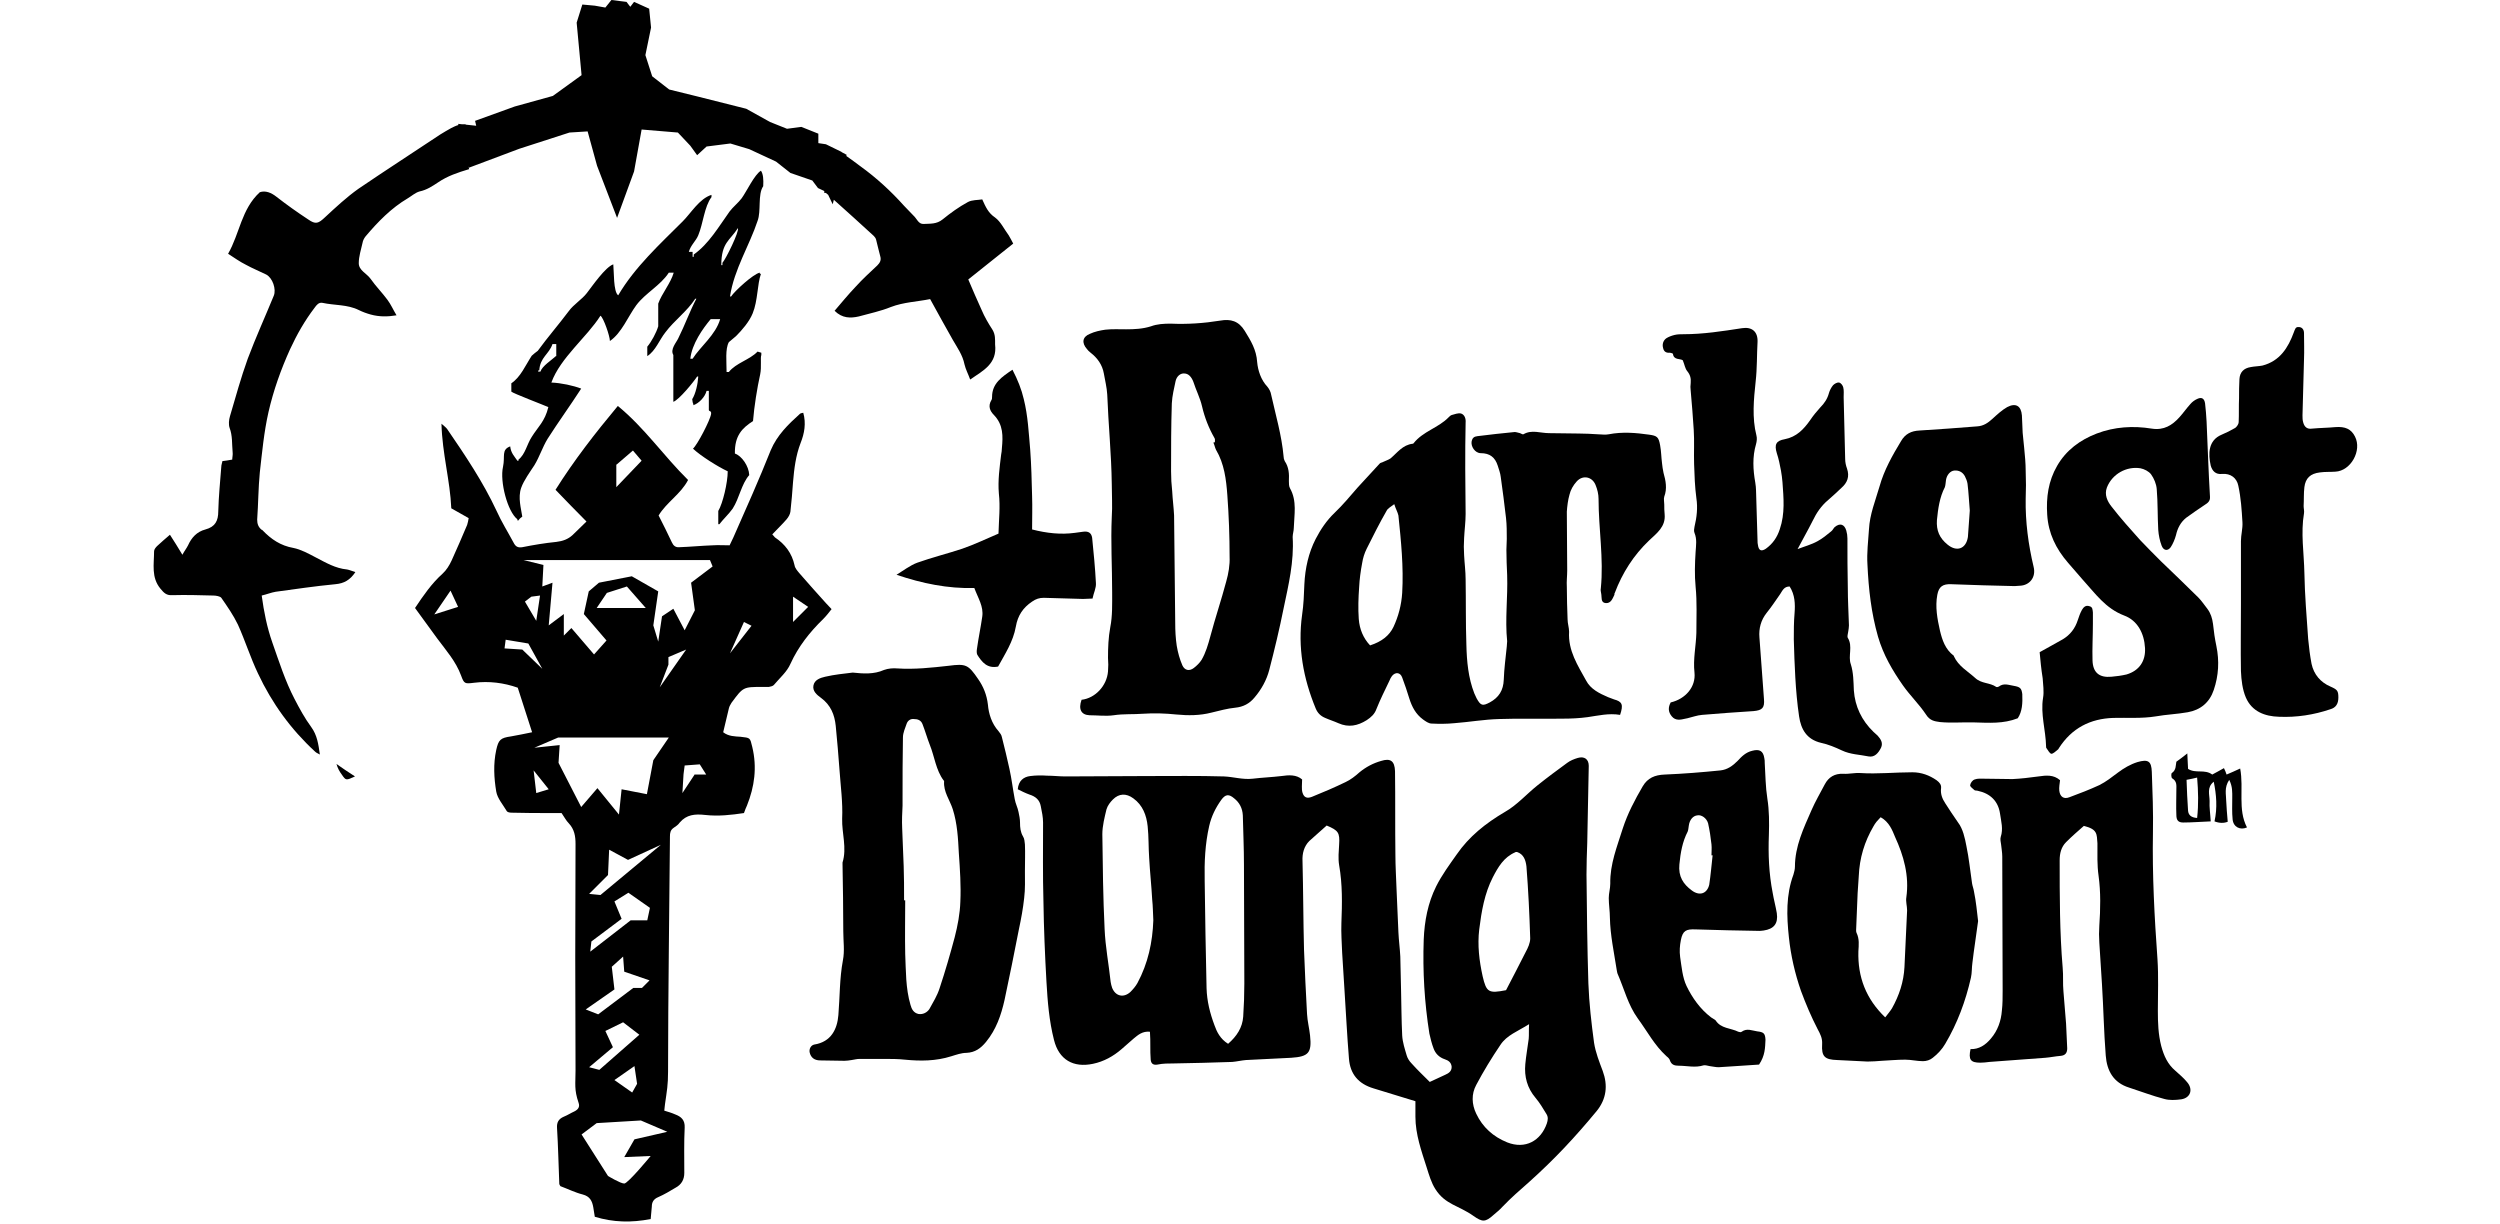
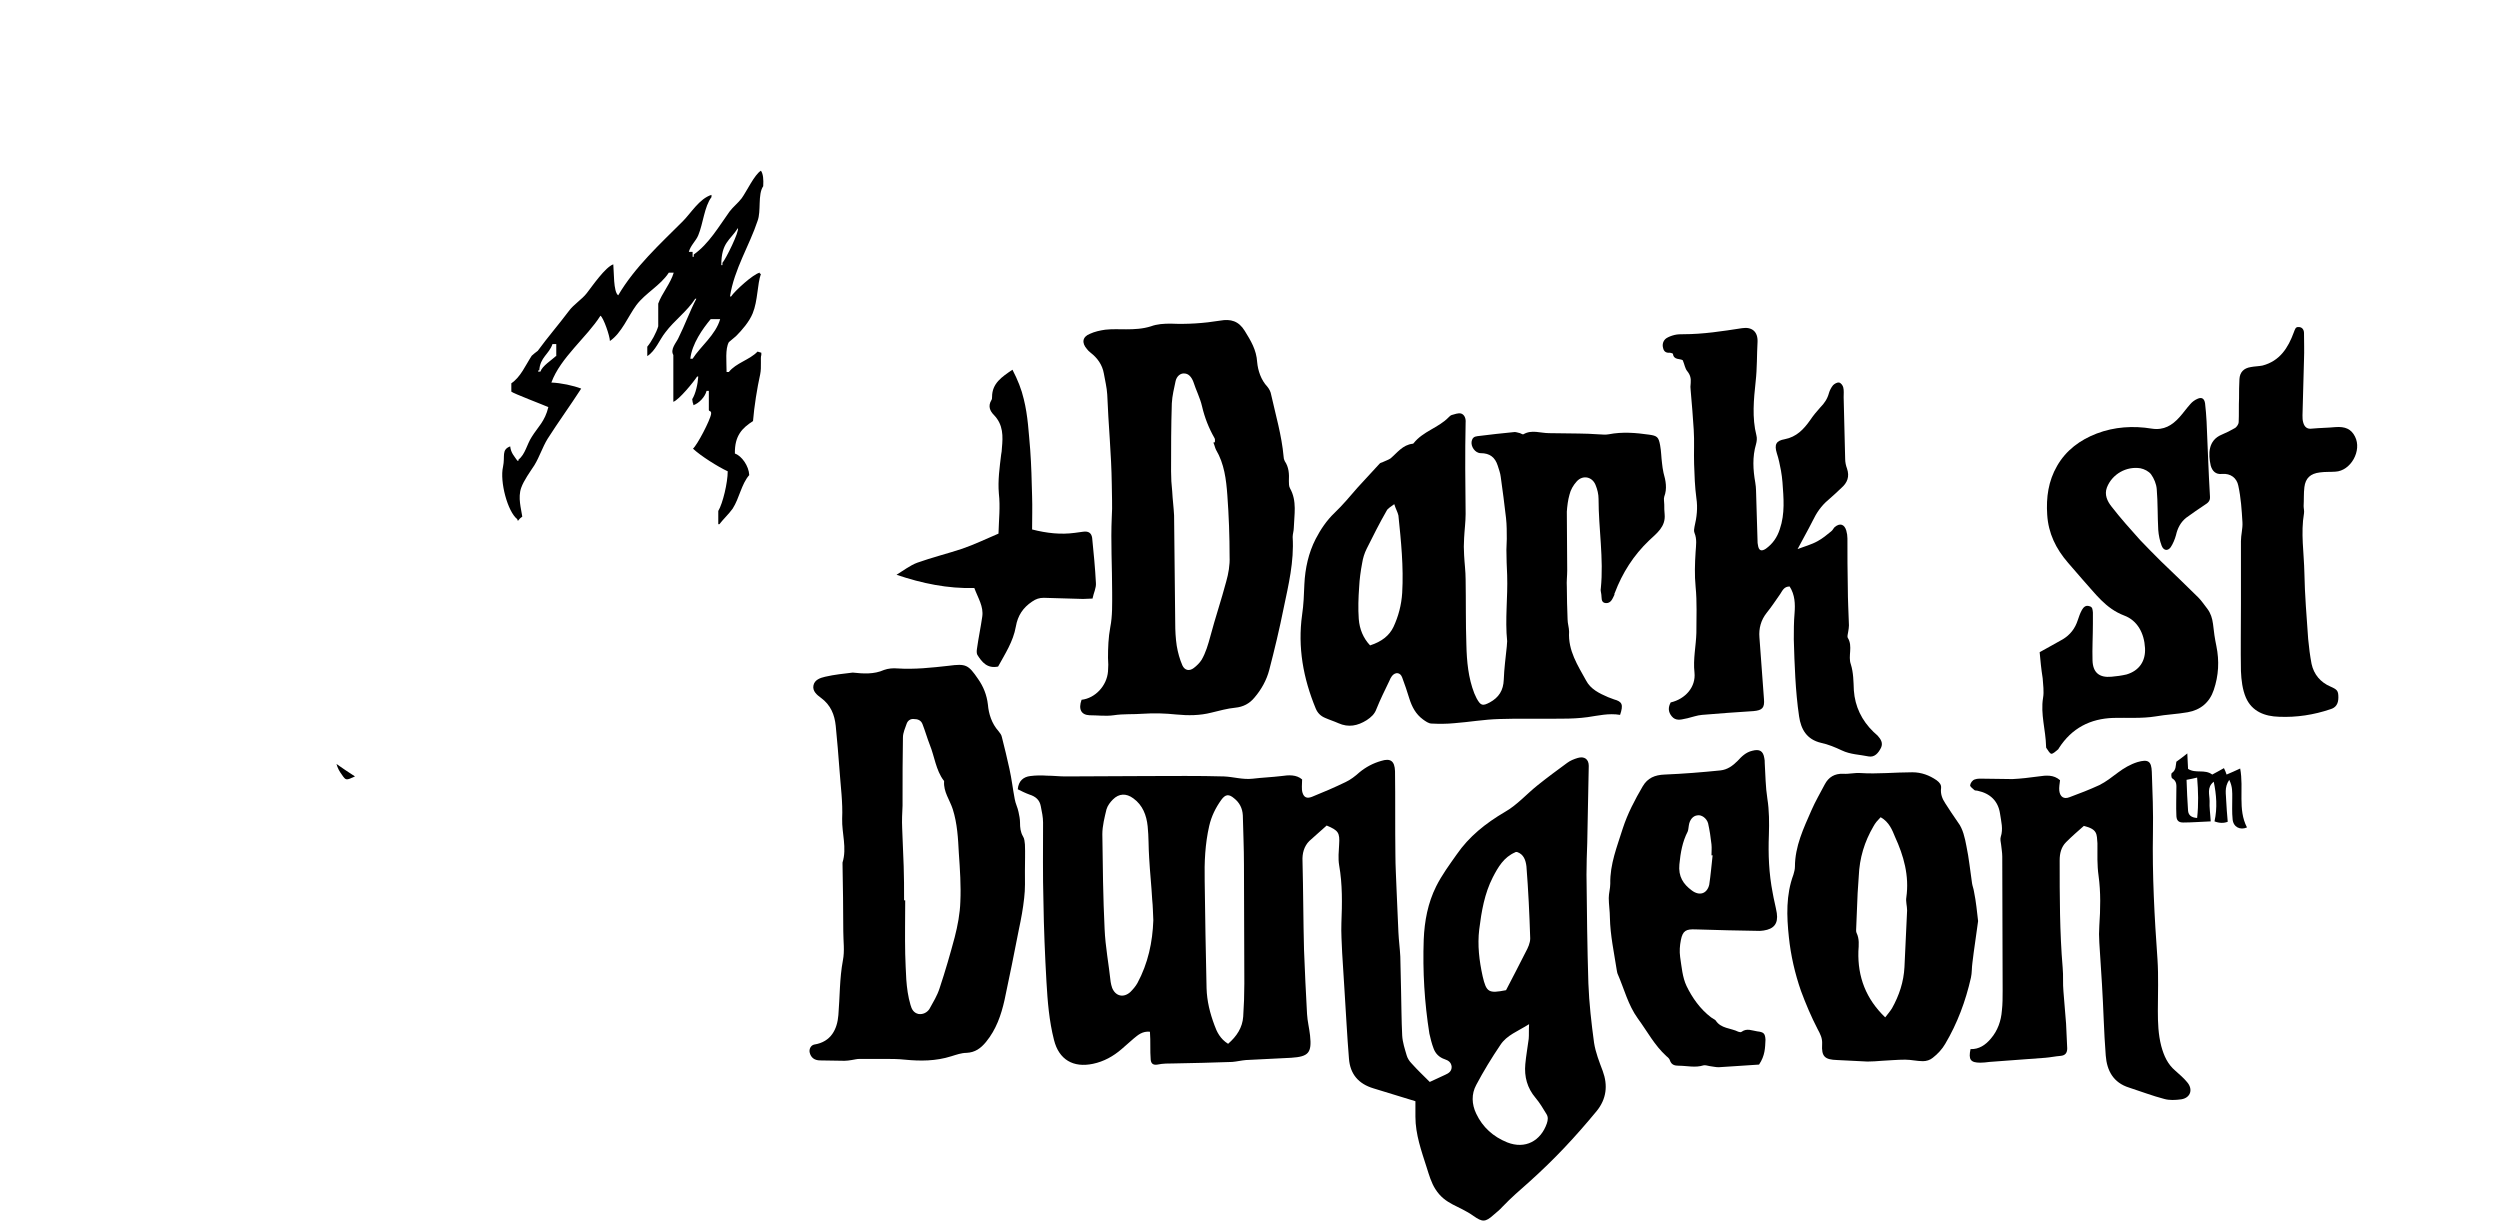
<svg xmlns="http://www.w3.org/2000/svg" version="1.1" id="Layer_1" x="0px" y="0px" viewBox="0 0 662 324" style="enable-background:new 0 0 662 324;" xml:space="preserve">
  <g>
    <path d="M378.6,286.5c1.5-0.7,2.8-1.3,4.1-1.9c0.9-0.4,1.7-0.9,1.7-2.1c-0.1-1.2-0.9-1.7-1.8-2c-1.5-0.5-2.5-1.5-3-2.9   c-0.5-1.3-0.8-2.6-1.1-3.9c-1.3-8.2-1.8-16.5-1.5-24.9c0.2-4.9,1.1-9.7,3.3-14.1c1.5-3,3.5-5.7,5.4-8.4c3.3-4.8,7.7-8.3,12.8-11.3   c3.2-1.8,5.8-4.8,8.7-7.1c2.5-2,5.2-4,7.8-5.9c0.8-0.6,1.8-1,2.8-1.3c1.7-0.5,2.9,0.3,2.9,2.1c-0.1,6.8-0.3,13.6-0.4,20.4   c-0.1,2.8-0.2,5.6-0.2,8.4c0.1,9.6,0.2,19.2,0.5,28.8c0.2,5.3,0.8,10.5,1.5,15.7c0.4,2.6,1.4,5.1,2.3,7.5c1.4,3.8,1,7.4-1.6,10.6   c-5.7,6.9-11.1,12.7-17.9,18.8c-2.7,2.4-4.6,4-7.1,6.6c-0.7,0.8-1.5,1.4-2.3,2.1c-2.2,2-3,1.9-5.3,0.3c-3.9-2.8-7.5-3-10.1-7.1   c-1.1-1.7-1.7-3.8-2.3-5.7c-1.4-4.4-3-8.8-3-13.5c0-1.3,0-2.7,0-4.1c-3.7-1.1-7.4-2.3-11.1-3.4c-4-1.2-6.2-3.8-6.5-7.9   c-0.5-6.1-0.8-12.3-1.2-18.4c-0.2-3.2-0.4-6.4-0.6-9.6c-0.1-2.6-0.3-5.3-0.2-7.9c0.2-5.1,0.3-10.2-0.6-15.3c-0.3-1.8-0.1-3.7,0-5.5   c0.2-3.1-0.2-3.7-3.3-5c-1.4,1.3-3.1,2.7-4.6,4.1c-1.4,1.4-1.9,3.3-1.8,5.3c0.2,7.8,0.2,15.7,0.4,23.5c0.2,5.7,0.5,11.3,0.8,17   c0.1,1.9,0.6,3.8,0.8,5.7c0.5,4.6-0.4,5.6-5,5.9c-4,0.2-8,0.4-12,0.6c-1.2,0.1-2.4,0.4-3.6,0.5c-5.2,0.2-10.4,0.3-15.5,0.4   c-1.4,0-2.9,0-4.3,0.3c-1.2,0.2-1.7-0.3-1.8-1.3c-0.1-1.2-0.1-2.4-0.1-3.6c0-1.2,0-2.5-0.1-3.8c-2-0.2-3.2,0.9-4.3,1.8   c-1.1,0.9-2.1,1.9-3.2,2.8c-2.2,1.9-4.7,3.3-7.6,3.9c-5.2,1.1-9-1.1-10.3-6.3c-1.3-5.1-1.7-10.2-2-15.4c-0.4-7.1-0.7-14.2-0.8-21.3   c-0.2-6.9-0.1-13.9-0.1-20.9c0-1.4-0.3-2.8-0.6-4.3c-0.3-1.7-1.4-2.6-3-3.1c-1.1-0.4-2.1-0.9-3.1-1.4c0.2-2.3,1.6-3.3,3.3-3.5   c1.5-0.2,3-0.2,4.5-0.1c1.6,0,3.2,0.2,4.8,0.2c7.2,0,14.4-0.1,21.6-0.1c6.8,0,13.6-0.1,20.4,0.1c2.5,0.1,5,0.9,7.6,0.6   c2.5-0.3,5.1-0.4,7.6-0.7c2-0.3,4-0.4,5.5,0.9c0,1.3-0.2,2.5,0.1,3.5c0.4,1.3,1.2,1.6,2.5,1.1c3-1.2,6-2.5,8.9-3.9   c1.3-0.6,2.6-1.6,3.7-2.6c1.7-1.4,3.6-2.4,5.7-3c2.5-0.8,3.6,0,3.7,2.7c0.1,7.4,0,14.7,0.1,22.1c0,3,0.2,6.1,0.3,9.1   c0.2,3.8,0.3,7.7,0.5,11.5c0.1,2.2,0.4,4.3,0.5,6.4c0.1,3,0.1,5.9,0.2,8.9c0.1,4,0.1,8,0.3,12c0.1,1.8,0.7,3.6,1.2,5.3   c0.2,0.7,0.7,1.5,1.2,2C375.3,283.3,377,284.9,378.6,286.5z M325.2,276.4c2.3-2,3.8-4.3,4-7.2c0.2-2.9,0.3-5.9,0.3-8.8   c0-10.5-0.1-20.9-0.1-31.4c0-4.4-0.2-8.7-0.3-13.1c-0.1-1.9-0.9-3.4-2.3-4.5c-1.4-1.2-2.3-1.1-3.4,0.4c-1.5,2.1-2.6,4.3-3.2,6.9   c-1.1,4.8-1.3,9.6-1.2,14.5c0.1,9.5,0.3,19,0.5,28.5c0.1,3.4,0.9,6.6,2.1,9.8C322.2,273.2,323.1,275.1,325.2,276.4z M305.4,243.7   c-0.1-1.8-0.1-3.7-0.3-5.5c-0.2-3.7-0.6-7.3-0.8-11c-0.2-2.8-0.1-5.6-0.4-8.4c-0.3-2.9-1.3-5.6-3.8-7.4c-1.9-1.4-3.8-1.3-5.4,0.3   c-0.7,0.7-1.4,1.6-1.7,2.6c-0.5,2.1-1.1,4.4-1.1,6.6c0.1,8.4,0.2,16.8,0.6,25.1c0.2,4.7,1.1,9.3,1.6,14c0.1,0.5,0.2,1.1,0.4,1.6   c0.9,2.2,3,2.7,4.8,1.1c0.7-0.7,1.4-1.5,1.9-2.4C304,255.1,305.2,249.5,305.4,243.7z M401.7,225.6c-0.2,0-0.4,0-0.5,0.1   c-3,1.3-4.5,3.9-5.9,6.6c-2.2,4.3-3,9-3.6,13.8c-0.5,4.2,0,8.3,0.9,12.4c1,4.3,1.6,4.6,6.2,3.7c1.7-3.3,3.5-6.7,5.2-10.1   c0.6-1.1,1.2-2.4,1.2-3.6c-0.2-6.4-0.5-12.8-1-19.1C404,227.8,403.5,226.2,401.7,225.6z M404.9,271.2c-3,1.9-5.9,2.9-7.6,5.5   c-2.3,3.4-4.5,7-6.4,10.6c-1.3,2.4-1.2,5.1,0,7.6c1.7,3.6,4.5,6.1,8.2,7.6c4.8,1.9,8.9-0.4,10.5-5c0.3-0.9,0.4-1.7-0.1-2.5   c-0.9-1.5-1.8-3-2.9-4.3c-2.2-2.6-3-5.6-2.7-8.9c0.2-2.2,0.6-4.4,0.9-6.7C404.9,274.1,404.8,272.9,404.9,271.2z" />
    <path d="M429,189.3c-3-0.5-5.8,0.2-8.6,0.6c-2.2,0.3-4.4,0.4-6.6,0.4c-5.6,0.1-11.2-0.1-16.8,0.1c-4,0.1-7.9,0.8-11.9,1.1   c-2,0.2-4,0.2-6,0.1c-0.8,0-1.6-0.6-2.3-1.1c-1.9-1.4-2.9-3.3-3.6-5.5c-0.6-1.9-1.2-3.8-1.9-5.6c-0.5-1.4-1.8-1.5-2.7-0.4   c-0.3,0.4-0.5,0.8-0.7,1.3c-1.2,2.5-2.4,4.9-3.4,7.4c-0.5,1.4-1.4,2.2-2.6,3c-2.4,1.5-4.8,2-7.5,0.8c-1.1-0.5-2.4-0.9-3.5-1.4   c-1.2-0.5-2-1.3-2.5-2.5c-3.3-8-4.8-16.2-3.6-24.8c0.4-2.7,0.5-5.4,0.6-8.1c0.2-4.2,1.1-8.3,3-12c1.3-2.5,2.9-4.9,5-6.9   c2.2-2.1,4.1-4.4,6.1-6.7c1.9-2.1,3.9-4.2,5.8-6.3c0.2-0.3,0.7-0.3,1-0.5c0.6-0.3,1.3-0.5,1.9-0.9c1.8-1.5,3.2-3.6,5.9-3.9   c0.1,0,0.2-0.1,0.2-0.1c2.5-3.2,6.6-4.1,9.3-6.9c0.2-0.2,0.5-0.5,0.8-0.6c0.8-0.2,1.7-0.6,2.5-0.4c0.9,0.3,1.3,1.3,1.2,2.4   c-0.1,4.1-0.1,8.2-0.1,12.2c0,4,0.1,8,0.1,12c0,2.1-0.3,4.3-0.4,6.4c-0.1,1.5-0.1,3,0,4.5c0.1,2.1,0.4,4.3,0.4,6.4   c0.1,5.8,0,11.5,0.2,17.3c0.1,4.4,0.5,8.8,2.1,12.9c0.2,0.4,0.4,0.9,0.6,1.3c1.1,2,1.6,2.1,3.5,1.1c2.4-1.3,3.6-3.2,3.7-6   c0.1-2.9,0.5-5.9,0.8-8.8c0-0.5,0.1-1,0.1-1.4c-0.6-5.8,0.2-11.6,0-17.5c-0.1-2.2-0.2-4.5-0.2-6.7c0-1,0.1-1.9,0.1-2.9   c0-1.8,0-3.7-0.2-5.5c-0.4-3.6-0.9-7.3-1.4-10.9c-0.1-1-0.5-2-0.8-3c-0.7-2.2-2.1-3.3-4.5-3.3c-1.5,0-2.7-1.8-2.4-3.2   c0.2-0.8,0.6-1.2,1.5-1.3c3.3-0.4,6.6-0.8,9.9-1.1c0.4,0,0.9,0.2,1.4,0.3c0.3,0.1,0.7,0.4,0.9,0.3c2.2-1.3,4.5-0.3,6.8-0.3   c2.6,0,5.3,0.1,7.9,0.1c1.7,0,3.3,0.1,5,0.2c1,0,1.9,0.2,2.9,0c3.6-0.7,7.2-0.4,10.7,0.1c2.1,0.3,2.5,0.6,2.9,2.8   c0.3,1.6,0.3,3.2,0.5,4.7c0.1,0.9,0.2,1.7,0.4,2.6c0.6,2.1,1,4.2,0.2,6.3c-0.2,0.6,0,1.4,0,2.1c0,0.9,0,1.7,0.1,2.6   c0.3,3.3-2.1,5-4.1,6.9c-4.1,3.9-7.1,8.6-9.1,13.9c-0.1,0.1-0.1,0.3-0.1,0.5c-0.5,1-0.9,2.3-2.3,2.2c-1.4-0.1-1-1.6-1.2-2.5   c-0.1-0.5-0.2-1-0.1-1.4c0.8-7.9-0.6-15.8-0.6-23.7c0-1.2-0.3-2.5-0.8-3.7c-0.9-2.2-3.4-2.7-5-0.9c-0.9,1-1.6,2.2-1.9,3.5   c-0.4,1.4-0.6,3-0.7,4.5c0,5.2,0.1,10.4,0.1,15.6c0,1.4-0.2,2.9-0.1,4.3c0,2.9,0.1,5.7,0.2,8.6c0,1.1,0.4,2.2,0.4,3.3   c-0.3,5,2.3,8.9,4.5,12.9c1.2,2.3,3.5,3.4,5.8,4.4c0.5,0.2,1.1,0.4,1.6,0.6C429.6,185.8,429.9,186.6,429,189.3z M369.2,133.5   c-0.9,0.7-1.7,1.1-2,1.7c-1.9,3.3-3.6,6.7-5.3,10.1c-0.6,1.2-1,2.5-1.2,3.8c-0.4,2.1-0.7,4.3-0.8,6.4c-0.2,2.8-0.3,5.6-0.1,8.4   c0.2,2.7,1.2,5.1,3,7c3.1-1,5.1-2.6,6.2-4.9c1.3-2.8,2.1-5.8,2.3-9c0.4-6.9-0.3-13.7-1-20.5C370.1,135.6,369.6,134.8,369.2,133.5z" />
    <path d="M286.4,185.3c3.6-0.4,6.7-3.7,7-7.5c0.1-1.2,0.1-2.4,0-3.6c0-2.7,0.1-5.4,0.6-8.1c0.6-3,0.5-6.2,0.5-9.3   c0-6.6-0.4-13.3-0.1-19.9c0.2-2.9,0-5.8,0-8.7c-0.1-7.9-0.9-15.8-1.2-23.7c-0.1-1.9-0.6-3.8-0.9-5.6c-0.4-2.3-1.7-4.1-3.5-5.5   c-0.4-0.3-0.7-0.6-1-1c-1.4-1.6-1.2-3.2,0.8-4c1.3-0.6,2.7-0.9,4.1-1.1c1.8-0.2,3.7-0.1,5.5-0.1c2.2,0,4.4-0.1,6.6-0.8   c1.6-0.6,3.4-0.7,5.2-0.7c4.4,0.2,8.8-0.1,13.1-0.8c2.8-0.5,4.9,0.1,6.5,2.7c1.6,2.6,3.1,5,3.3,8.3c0.2,2.2,1,4.7,2.7,6.5   c0.5,0.6,0.9,1.4,1,2.1c1.2,5.4,2.8,10.8,3.3,16.4c0,0.4,0.1,0.8,0.3,1.2c1.1,1.6,1.2,3.4,1.1,5.3c0,0.6,0,1.4,0.3,1.9   c1.9,3.4,1.1,7,1,10.5c0,0.8-0.3,1.6-0.3,2.4c0.4,6.5-1.1,12.7-2.4,18.9c-1.1,5.5-2.4,10.9-3.8,16.3c-0.7,2.7-2.1,5.2-3.9,7.3   c-1.3,1.6-3,2.5-5.1,2.7c-2.1,0.2-4.2,0.8-6.3,1.3c-3.1,0.8-6.2,0.8-9.3,0.5c-2.9-0.3-5.9-0.4-8.8-0.2c-2.6,0.2-5.2,0-7.8,0.4   c-2.1,0.3-4.3,0-6.4,0C286.3,189.3,285.5,187.8,286.4,185.3z M321.3,117.2c0.1,0,0.2-0.1,0.4-0.1c0-0.4,0.1-0.8-0.1-1.1   c-1.5-2.6-2.6-5.4-3.3-8.4c-0.5-2.2-1.6-4.3-2.3-6.5c-0.5-1.3-1.3-2.2-2.4-2.2c-1-0.1-2,0.7-2.3,2c-0.4,1.9-0.9,3.9-1,5.9   c-0.2,6-0.2,12-0.2,18c0,1.8,0.1,3.5,0.3,5.3c0.1,2.1,0.4,4.3,0.5,6.4c0.1,9.5,0.2,19,0.3,28.5c0,2,0.1,4,0.4,6   c0.3,1.8,0.8,3.6,1.5,5.2c0.6,1.3,1.8,1.6,3,0.7c0.8-0.6,1.6-1.4,2.1-2.2c1.1-1.9,1.7-4,2.3-6.2c1.3-4.9,2.9-9.6,4.2-14.5   c0.6-2.1,1-4.4,0.9-6.6c0-5.4-0.2-10.9-0.6-16.3c-0.3-4.1-0.8-8.3-3-12C321.7,118.5,321.6,117.8,321.3,117.2z" />
    <path d="M225.8,178.1c2.8,0.3,5.6,0.5,8.3-0.7c1.1-0.4,2.4-0.5,3.5-0.4c4.6,0.3,9.1-0.2,13.6-0.7c4.6-0.6,5.2-0.3,7.8,3.5   c1.4,2,2.3,4.2,2.6,6.8c0.2,2.4,1,5,2.8,7c0.4,0.5,0.8,1,0.9,1.6c0.7,2.8,1.4,5.6,2,8.4c0.6,2.7,0.9,5.4,1.4,8   c0.2,1.2,0.8,2.3,1,3.4c0.2,0.9,0.4,1.9,0.4,2.8c0,1.3,0.1,2.5,0.8,3.7c0.4,0.6,0.4,1.4,0.5,2.1c0.1,2.3,0,4.6,0,7   c0,2.4,0.1,4.8-0.2,7.2c-0.3,2.8-0.8,5.5-1.4,8.3c-1.2,6.3-2.5,12.5-3.8,18.7c-0.9,4-2.2,7.8-4.9,11.1c-1.4,1.7-2.9,2.8-5.2,2.9   c-1.3,0-2.7,0.5-4,0.9c-4.1,1.3-8.2,1.3-12.3,0.9c-1.8-0.2-3.7-0.2-5.5-0.2c-2.2,0-4.3,0-6.5,0c-0.7,0-1.4,0.2-2.1,0.3   c-0.6,0.1-1.3,0.2-1.9,0.2c-2.1,0-4.3-0.1-6.4-0.1c-1.6,0-2.5-0.8-2.8-2.1c-0.2-0.9,0.3-1.9,1.2-2.1c4.5-0.7,6.1-4.1,6.4-7.8   c0.4-4.8,0.3-9.7,1.2-14.5c0.5-2.5,0.1-5.1,0.1-7.7c0-5.9-0.1-11.8-0.2-17.7c0-0.2,0-0.3,0-0.5c1.2-3.9-0.2-7.7-0.1-11.6   c0.2-4.3-0.4-8.6-0.7-12.9c-0.3-3.9-0.6-7.8-1-11.7c-0.3-2.9-1.3-5.5-3.9-7.4c-1.1-0.8-2.3-1.8-2-3.3c0.3-1.5,1.8-2,3.1-2.3   C221.1,178.6,223.4,178.4,225.8,178.1z M239.4,238.4c0.1,0,0.2,0,0.3,0c0,4.7-0.1,9.4,0,14.2c0.2,4.5,0.1,9.1,1.4,13.5   c0.3,1.1,0.8,2.1,2.1,2.4c1.2,0.2,2.3-0.4,2.9-1.3c1-1.8,2.1-3.6,2.7-5.5c1.5-4.5,2.8-9,4-13.5c0.8-3.1,1.4-6.3,1.5-9.4   c0.2-4.3-0.1-8.6-0.4-12.9c-0.2-3.9-0.4-7.8-1.6-11.6c-0.8-2.5-2.5-4.6-2.3-7.4c0-0.1,0-0.2-0.1-0.2c-2.1-2.8-2.4-6.3-3.7-9.5   c-0.7-1.8-1.2-3.6-1.9-5.4c-0.4-1.1-1.3-1.4-2.3-1.4c-0.9-0.1-1.6,0.4-1.9,1.2c-0.4,1.2-1,2.4-1,3.7c-0.1,5.3-0.1,10.7-0.1,16.1   c0,0.6,0,1.3,0,1.9c-0.1,2-0.2,4-0.1,6c0.1,3.4,0.3,6.7,0.4,10.1C239.4,232.1,239.4,235.3,239.4,238.4z" />
    <path d="M476,145.4c1.8-0.7,3.7-1.2,5.3-2.1c1.3-0.7,2.5-1.7,3.6-2.6c0.4-0.3,0.6-0.8,0.9-1.1c1.4-1.2,2.6-0.8,3.1,0.9   c0.2,0.7,0.3,1.4,0.3,2.1c0,4.3,0,8.6,0.1,13c0,3.3,0.2,6.7,0.3,10c0,0.5-0.1,1.1-0.2,1.7c-0.1,0.6-0.3,1.3-0.1,1.6   c1.4,2.3,0,4.8,0.8,7c0.7,2.2,0.7,4.6,0.8,6.9c0.3,4.3,2.1,8,5.2,11c0.3,0.3,0.7,0.6,1.1,1c0.8,0.9,1.5,1.9,0.9,3.2   c-0.7,1.4-1.7,2.6-3.3,2.3c-2.4-0.5-4.8-0.5-7.1-1.6c-1.7-0.8-3.6-1.6-5.5-2c-3.8-0.9-5.3-3.6-5.8-7c-0.5-3.4-0.8-6.8-1-10.3   c-0.2-3.3-0.3-6.7-0.4-10.1c0-2.3,0-4.6,0.2-6.9c0.2-2.5,0.1-4.9-1.3-7.1c-1.5,0-1.9,1.1-2.5,2c-1.2,1.7-2.3,3.4-3.6,5   c-1.5,1.9-2.1,4.1-1.9,6.5c0.4,5.4,0.8,10.8,1.2,16.3c0.2,2.3-0.4,3-2.8,3.2c-4.5,0.3-9.1,0.6-13.6,1c-1.3,0.1-2.6,0.6-3.9,0.9   c-0.2,0-0.3,0.1-0.5,0.1c-1.3,0.3-2.6,0.6-3.6-0.6c-1-1.2-1-2.4-0.3-3.7c3.9-0.9,6.7-4.1,6.3-7.9c-0.4-3.6,0.4-7,0.5-10.5   c0-4.1,0.2-8.2-0.2-12.2c-0.3-3.1-0.2-6.2,0-9.3c0.1-1.7,0.4-3.3-0.3-5c-0.2-0.5-0.1-1.1,0-1.6c0.6-2.5,0.9-5,0.5-7.6   c-0.4-3-0.5-6-0.6-9c-0.1-3,0.1-6.1-0.1-9.1c-0.2-3.4-0.5-6.8-0.8-10.3c-0.1-0.7-0.1-1.4,0-2.1c0.1-1.2-0.1-2.1-0.9-3.1   c-0.6-0.7-0.7-1.7-1.2-2.9c-0.7-0.5-2.4,0-2.6-1.7c0-0.1-0.6-0.3-0.8-0.3c-1,0.1-1.6-0.3-1.8-1.2c-0.3-1,0-2,0.8-2.6   c0.6-0.4,1.4-0.7,2.2-0.9c0.8-0.2,1.6-0.2,2.4-0.2c5.2,0,10.3-0.8,15.5-1.6c2.6-0.4,4.2,0.9,4.1,3.6c-0.2,3.5-0.1,7-0.5,10.5   c-0.5,4.7-1,9.6,0.2,14.3c0.2,0.7,0.1,1.6-0.1,2.3c-1,3.4-0.8,6.8-0.2,10.2c0.1,0.7,0.2,1.4,0.2,2.1c0.1,4.5,0.3,8.9,0.4,13.4   c0,0.3,0,0.6,0.1,1c0.2,1.5,0.9,1.8,2.1,1c1.8-1.3,3-3,3.7-5.2c1.4-4.1,1-8.2,0.7-12.4c-0.1-1-0.2-2.1-0.4-3.1   c-0.3-1.6-0.6-3.1-1.1-4.6c-0.7-2.3-0.2-3.3,2.1-3.7c3.1-0.6,5-2.6,6.7-5c0.8-1.2,1.7-2.3,2.7-3.4c1.1-1.1,1.9-2.3,2.3-3.8   c0.2-0.7,0.6-1.5,1.1-2.1c0.4-0.4,1.1-0.8,1.6-0.7c0.5,0.1,1,0.8,1.1,1.3c0.2,0.8,0.1,1.7,0.1,2.6c0.1,5.4,0.3,10.8,0.4,16.3   c0,0.9,0.2,1.8,0.5,2.6c0.7,2.1,0.1,3.7-1.5,5.1c-1.2,1.1-2.3,2.2-3.5,3.2c-1.8,1.5-3.1,3.4-4.1,5.5   C478.7,140.5,477.3,142.9,476,145.4z" />
    <path d="M551.8,218.7c-1.6,1.4-3.2,2.8-4.7,4.3c-1.3,1.3-1.7,3-1.7,4.8c0,9.5,0,19,0.8,28.5c0.2,2.1,0,4.2,0.2,6.2   c0.2,2.9,0.5,5.7,0.7,8.6c0.1,2.1,0.2,4.3,0.3,6.5c0,1.2-0.5,1.9-1.8,2c-1.3,0.1-2.7,0.4-4,0.5c-4.9,0.4-9.9,0.7-14.8,1.1   c-0.8,0.1-1.6,0.2-2.4,0.2c-2.6,0-3.2-0.8-2.6-3.6c2.2,0.1,4-1.1,5.4-2.8c1.8-2.1,2.7-4.7,2.9-7.4c0.2-1.7,0.2-3.5,0.2-5.3   c0-11.8-0.1-23.7-0.1-35.5c0-1-0.2-2.1-0.3-3.1c-0.1-0.7-0.3-1.5-0.1-2.1c0.7-2.1,0.1-4.1-0.2-6.2c-0.5-3.3-2.6-5.3-5.9-6   c-0.3-0.1-0.7,0-0.9-0.2c-0.4-0.4-1.2-0.9-1.1-1.3c0.1-0.6,0.6-1.3,1.2-1.5c0.8-0.3,1.7-0.2,2.6-0.2c2.5,0,5,0.1,7.4,0.1   c2.3-0.1,4.6-0.4,6.9-0.7c2-0.3,4-0.5,5.7,1c-0.1,0.9-0.3,1.9-0.2,2.8c0.2,1.6,1.2,2.3,2.7,1.7c2.7-1,5.3-2,7.9-3.2   c1.8-0.9,3.3-2.1,4.9-3.3c1.6-1.2,3.3-2.2,5.2-2.8c2.8-0.8,3.7-0.3,3.8,2.6c0.2,5.3,0.4,10.7,0.3,16.1c-0.2,11.2,0.4,22.4,1.2,33.5   c0.3,4.5,0.1,9.1,0.1,13.7c0,3.1,0.1,6.2,0.9,9.3c0.7,2.6,1.7,4.8,3.7,6.5c1.1,1,2.2,1.9,3.1,3c1.7,1.9,1,4.2-1.5,4.6   c-1.5,0.2-3.1,0.3-4.5-0.1c-3.1-0.8-6.2-2-9.3-3c-4.2-1.3-5.9-4.5-6.2-8.5c-0.5-6.3-0.6-12.6-1-18.9c-0.2-3.7-0.5-7.3-0.7-11   c-0.1-1.5-0.1-3,0-4.5c0.3-4.4,0.4-8.8-0.2-13.2c-0.4-2.8-0.3-5.7-0.3-8.6C555.2,220.9,555.5,219.6,551.8,218.7z" />
    <path d="M523.8,243.9c-0.5,3.9-1.1,7.5-1.5,11c-0.2,1.3-0.1,2.7-0.4,4c-1.4,6.2-3.6,12.1-6.8,17.5c-0.8,1.4-2,2.7-3.3,3.7   c-0.7,0.6-1.7,0.9-2.6,0.9c-1.6,0-3.1-0.4-4.7-0.4c-2.1,0-4.1,0.2-6.2,0.3c-1.3,0.1-2.5,0.2-3.8,0.2c-2.7-0.1-5.3-0.3-8-0.4   c-3.3-0.1-4.2-0.9-4-4.2c0.1-1.6-0.5-2.7-1.2-4c-1.7-3.3-3.1-6.6-4.4-10.1c-1.6-4.6-2.7-9.4-3.2-14.2c-0.6-5.6-0.8-11.2,1.2-16.6   c0.2-0.7,0.4-1.4,0.4-2.1c0-5.4,2.3-10.2,4.4-15c1-2.3,2.3-4.5,3.5-6.8c1-1.9,2.6-2.9,4.9-2.8c1.5,0.1,3-0.3,4.5-0.2   c4.6,0.3,9.2-0.2,13.8-0.2c2.4,0,4.5,0.8,6.4,2.1c0.8,0.6,1.3,1.2,1.2,2.1c-0.2,1.5,0.3,2.8,1.1,4c1.1,1.7,2.2,3.4,3.4,5.1   c1.3,1.7,1.8,4.1,2.2,6.2c0.7,3.3,1,6.6,1.5,9.9c0.1,0.7,0.4,1.4,0.5,2.1C523.3,238.9,523.5,241.5,523.8,243.9z M498,216.4   c-0.5,0.5-0.8,0.9-1.1,1.2c-0.3,0.4-0.6,0.8-0.8,1.2c-2.4,4.1-3.7,8.4-3.9,13.2c-0.1,1.5-0.2,3-0.3,4.5c-0.1,3.3-0.3,6.5-0.4,9.8   c0,0.2,0,0.5,0.1,0.7c0.8,1.6,0.6,3.3,0.5,4.9c-0.2,6.8,2,12.6,7.1,17.5c0.7-0.9,1.3-1.6,1.8-2.4c1.9-3.4,3.1-7,3.3-10.9   c0.2-5,0.5-10,0.7-15c0-1.2-0.4-2.4-0.2-3.5c0.8-5.7-0.7-11-3-16C501.1,219.9,500.3,217.7,498,216.4z" />
    <path d="M540.1,172.7c2.3-1.3,4.2-2.3,6.1-3.4c2-1.2,3.3-2.9,4-5.1c0.3-0.9,0.6-1.8,1.1-2.7c0.4-0.7,1-1.3,1.9-1c1,0.2,0.9,1,1,1.7   c0,1,0,1.9,0,2.9c0,3.3-0.2,6.6-0.1,9.8c0.1,3.2,1.8,4.6,5,4.3c1.3-0.1,2.7-0.3,4-0.6c3.4-1,5.1-3.6,4.9-7c-0.2-3.9-2-7.3-5.5-8.6   c-5-1.9-7.7-5.9-11-9.5c-1.3-1.5-2.6-3-3.9-4.5c-3.2-3.7-5.2-7.8-5.5-12.7c-0.3-4.6,0.3-8.9,2.6-12.9c2.4-4.2,6.1-6.9,10.5-8.6   c4.7-1.8,9.7-2.1,14.6-1.3c3.2,0.5,5.4-0.9,7.3-3c1-1.1,1.9-2.4,2.9-3.5c0.5-0.6,1.2-1.1,1.9-1.4c1.1-0.5,1.8-0.1,2,1.2   c0.2,1.6,0.3,3.2,0.4,4.8c0.3,6.6,0.5,13.2,0.9,19.9c0.1,1.2-0.6,1.7-1.4,2.2c-1.6,1.1-3.3,2.2-4.9,3.4c-1.5,1.2-2.3,2.8-2.7,4.6   c-0.3,1.1-0.8,2.3-1.4,3.2c-0.8,1.1-1.9,0.9-2.4-0.4c-0.5-1.3-0.8-2.8-0.9-4.2c-0.2-3.6-0.1-7.2-0.4-10.8c-0.1-1.3-0.7-2.8-1.5-3.9   c-0.6-0.8-1.8-1.4-2.8-1.6c-3.7-0.6-7.5,1.5-8.9,5.1c-0.7,1.9,0.1,3.6,1.2,5c2.4,3.1,5,6,7.6,8.9c1.8,1.9,3.7,3.8,5.5,5.6   c3.3,3.2,6.7,6.4,9.9,9.6c0.9,0.9,1.6,2,2.4,3c0.9,1.2,1.3,2.5,1.5,4c0.2,2,0.5,4,0.9,5.9c0.8,3.9,0.6,7.8-0.7,11.6   c-1.1,3.3-3.5,5.3-6.9,5.9c-2.8,0.5-5.7,0.6-8.5,1.1c-3.7,0.6-7.5,0.3-11.2,0.4c-6.1,0.2-11,2.7-14.4,8c-0.1,0.1-0.1,0.3-0.3,0.4   c-0.5,0.4-1.2,1.1-1.7,1.1c-0.5-0.1-0.9-1-1.3-1.5c-0.1-0.1-0.1-0.3-0.1-0.5c-0.1-4.3-1.5-8.5-0.8-12.8c0.3-1.7,0-3.5-0.1-5.2   C540.5,177.1,540.3,174.9,540.1,172.7z" />
-     <path d="M534.3,190.2c-3.8,1.5-7.7,1.2-11.4,1.1c-3.1-0.1-6.2,0.2-9.2-0.1c-1.5-0.2-2.7-0.4-3.7-2c-1.8-2.7-4.2-5-6.1-7.7   c-2.8-4-5.2-8.1-6.6-12.9c-1.8-6.3-2.5-12.6-2.8-19.1c-0.2-3.1,0.2-6.2,0.4-9.3c0.2-4,1.7-7.6,2.8-11.4c1.2-4.3,3.4-8.2,5.7-12   c1.1-1.9,2.7-2.7,4.9-2.8c5.1-0.3,10.2-0.7,15.3-1.1c1.6-0.1,2.8-0.9,4-2c1.2-1.1,2.5-2.3,3.9-3.1c2.3-1.2,3.7-0.3,3.9,2.2   c0.1,1.5,0.1,3,0.2,4.6c0.1,1.3,0.3,2.7,0.4,4c0.2,2,0.4,4.1,0.4,6.1c0.1,2.5,0.1,5,0,7.4c-0.1,6.1,0.7,12.1,2.1,18   c0.7,2.8-1.1,4.9-3.6,5c-0.5,0-1,0.1-1.4,0.1c-5.6-0.1-11.2-0.3-16.8-0.5c-2.2-0.1-3.3,0.6-3.7,2.8c-0.6,3.2,0,6.4,0.7,9.5   c0.6,2.5,1.4,4.9,3.6,6.6c0.1,0,0.1,0.1,0.1,0.2c1.2,2.6,3.6,3.9,5.6,5.7c1.7,1.6,3.9,1.2,5.6,2.4c0.2,0.1,0.5,0,0.7-0.1   c1.3-1,2.6-0.4,3.9-0.2c1.7,0.3,2.1,0.6,2.3,2.2C535.6,186.2,535.5,188.4,534.3,190.2z M521.6,135.2c-0.2-2.3-0.3-4.7-0.6-7.1   c-0.1-0.7-0.4-1.4-0.7-2c-0.6-1.1-1.6-1.6-2.8-1.5c-1.1,0.1-2,1.2-2.2,2.5c-0.1,0.6-0.1,1.3-0.3,1.9c-1.4,2.7-1.8,5.7-2.1,8.7   c-0.2,2.8,0.7,4.8,2.8,6.5c2.4,2,4.9,1.2,5.4-2C521.3,139.9,521.4,137.6,521.6,135.2z" />
    <path d="M465.8,281.9c-3.4,0.2-7.1,0.5-10.7,0.7c-0.8,0-1.6-0.2-2.4-0.3c-0.5-0.1-1.2-0.3-1.6-0.2c-2.2,0.7-4.4,0.1-6.6,0.1   c-1,0-1.9-0.2-2.3-1.4c-0.1-0.4-0.5-0.8-0.9-1.1c-3.2-2.9-5.1-6.6-7.6-10c-2.6-3.6-3.6-7.8-5.3-11.7c-0.2-0.4-0.2-0.8-0.3-1.2   c-0.7-4.6-1.7-9.1-1.8-13.8c0-1.7-0.3-3.5-0.3-5.2c0-1.3,0.4-2.5,0.4-3.8c-0.1-5.2,1.8-9.8,3.3-14.6c1.3-4,3.2-7.6,5.3-11.2   c1.3-2.2,3.2-3,5.8-3.1c4.9-0.2,9.9-0.6,14.8-1.1c1.8-0.2,3.2-1.2,4.5-2.5c1.1-1.2,2.2-2.3,3.9-2.7c1.9-0.5,2.9,0,3.2,2   c0.1,0.4,0.1,0.8,0.1,1.2c0.2,3.2,0.2,6.3,0.7,9.5c0.5,3.1,0.5,6.4,0.4,9.6c-0.2,5.1,0,10.2,1,15.3c0.3,1.8,0.8,3.6,1.1,5.4   c0.4,2.8-0.8,4.2-3.5,4.6c-0.3,0-0.6,0.1-1,0.1c-5.7-0.1-11.3-0.2-17-0.4c-2.5-0.1-3.4,0.3-3.9,2.8c-0.3,1.5-0.4,3-0.2,4.5   c0.4,2.6,0.6,5.4,1.7,7.7c1.5,3.1,3.6,6.1,6.5,8.3c0.4,0.3,0.9,0.5,1.2,0.8c1.4,2.2,4,2,6,3c0.3,0.1,0.7,0.2,0.9,0   c1.4-1,2.7-0.3,4.1-0.1c1.7,0.2,2.1,0.5,2.2,2.2C467.4,277.5,467.4,279.5,465.8,281.9z M453.5,226.5c-0.1,0-0.2,0-0.3,0   c0-1,0.1-1.9,0-2.9c-0.2-1.9-0.5-3.8-0.9-5.6c-0.4-1.4-1.8-2.3-2.8-2.1c-1.2,0.1-2.1,1.2-2.3,2.7c-0.1,0.5-0.1,1.1-0.3,1.6   c-1.4,2.7-1.9,5.6-2.2,8.7c-0.3,3.2,1,5.2,3.3,6.9c2,1.5,4,0.9,4.6-1.5C453,231.7,453.2,229.1,453.5,226.5z" />
    <path d="M593.4,159.9c0-5.5,0-11,0-16.6c0-1.7,0.5-3.3,0.4-5c-0.2-3.3-0.4-6.5-1.1-9.7c-0.4-2-2-3.3-4.3-3.1   c-1.7,0.2-2.6-0.8-3-2.2c-0.7-3.1-0.7-6.7,2.9-8.2c1.2-0.5,2.4-1.1,3.6-1.8c0.4-0.3,0.9-1,0.9-1.5c0.1-2.1,0-4.3,0.1-6.4   c0-1.7,0-3.4,0.1-5c0.1-1.8,1.1-2.9,3-3.2c1-0.2,2.1-0.2,3.1-0.4c4.6-1.2,6.8-4.7,8.3-8.8c0.3-0.7,0.4-1.5,1.3-1.4   c0.9,0,1.4,0.7,1.4,1.6c0,2.3,0.1,4.6,0,7c-0.1,4.9-0.3,9.9-0.4,14.8c0,0.6,0,1.3,0.2,1.9c0.3,1.1,1,1.8,2.3,1.6   c2.1-0.2,4.1-0.2,6.2-0.4c2.6-0.2,4.2,0.5,5.2,2.5c1.9,3.7-1.1,9.1-5.2,9.3c-1.4,0.1-2.7,0-4.1,0.2c-2.5,0.3-3.8,1.5-4.1,3.9   c-0.2,1.6-0.1,3.3-0.2,5c0,0.6,0.2,1.3,0.1,1.9c-0.9,5.3,0,10.5,0.1,15.8c0.1,5.8,0.6,11.7,1,17.5c0.2,2.2,0.5,4.5,0.9,6.6   c0.6,2.8,2.4,4.9,5,6c1.8,0.8,2.1,1.1,2.1,2.9c0,1.7-0.7,2.7-2.1,3.1c-4.4,1.5-9,2.2-13.6,2c-3.8-0.1-7.2-1.4-8.8-5.1   c-0.9-2.1-1.2-4.6-1.3-7C593.3,171.9,593.4,165.9,593.4,159.9C593.4,159.9,593.4,159.9,593.4,159.9z" />
    <path d="M268.1,97.9c1.4,2.7,2.4,5.2,3,7.8c1.1,4.4,1.3,8.9,1.7,13.4c0.3,4.1,0.4,8.2,0.5,12.3c0.1,2.9,0,5.8,0,8.8   c3.9,1,7.6,1.4,11.3,0.9c0.7-0.1,1.4-0.2,2.2-0.3c1.4-0.2,2.2,0.3,2.4,1.6c0.4,4,0.8,8,1,12c0.1,1.3-0.6,2.6-0.9,4.1   c-0.9,0-1.7,0.1-2.5,0.1c-3.5-0.1-6.9-0.2-10.4-0.3c-1.2,0-2.1,0.3-3.1,1c-2.4,1.6-3.8,3.7-4.3,6.6c-0.7,4-2.9,7.3-4.7,10.6   c-2.9,0.6-4.3-1.2-5.5-3.1c-0.2-0.4-0.2-1-0.1-1.6c0.4-2.9,1-5.7,1.4-8.5c0.4-2.7-1.1-4.9-2.1-7.6c-7,0.2-13.8-1.2-20.6-3.5   c1.8-1.1,3.6-2.5,5.5-3.2c3.9-1.4,8-2.4,11.9-3.7c3.2-1.1,6.3-2.6,9.6-4c0.1-3.7,0.5-7.1,0.1-10.6c-0.3-3.5,0.2-6.9,0.6-10.3   c0.1-0.6,0.2-1.1,0.2-1.7c0.3-3.2,0.4-6.2-2.1-8.8c-1.1-1.1-1.6-2.4-0.7-3.9c0.2-0.3,0.2-0.6,0.2-0.9   C262.7,101.5,265.3,99.8,268.1,97.9z" />
    <path d="M586.2,207c-1.9,1.5-1.1,3.4-1.1,5.1c-0.1,1.7,0.2,3.5,0.3,5.4c-2.6,0.1-5,0.3-7.3,0.3c-1.3,0-1.8-0.6-1.8-2   c-0.1-2.2,0-4.5,0-6.7c0-1.1,0.2-2.2-1.1-3c-0.3-0.2-0.3-1.3-0.1-1.4c1.2-0.8,1-2.1,1.2-3c1-0.7,1.9-1.4,2.9-2.2   c0.1,1.5,0.1,2.9,0.2,4.1c2,1.3,4.4,0,6.4,1.5c0.9-0.5,1.9-1,3.1-1.7c0.3,0.6,0.5,1.1,0.7,1.7c1.2-0.5,2.3-1,3.6-1.6   c1,5.4-0.7,10.8,1.8,15.6c-1.8,0.8-3.6-0.1-3.8-2.1c-0.2-1.9-0.1-3.8-0.1-5.7c0-1.5,0.1-3-0.8-4.8c-1.4,2.1-0.8,3.9-0.8,5.6   c0.1,1.7,0.2,3.4,0.4,5.5c-1,0.4-2.2,0.4-3.5-0.1C587.2,213.9,586.9,210.4,586.2,207z M579,206.5c0.1,2.8,0.2,5.5,0.4,8.2   c0.1,1.1,0.8,1.8,2.4,1.9c0.4-3.6,0.3-7.1,0-10.7C580.9,206.1,580.2,206.3,579,206.5z" />
    <path d="M94,205.6c-2.4,1.1-2.4,1.1-3.5-0.5c-0.6-0.8-1.1-1.7-1.4-2.8C90.6,203.4,92.2,204.4,94,205.6z" />
-     <path d="M218.7,159.7c-2.4-2.7-4.8-5.3-7.1-8c-0.5-0.6-1.1-1.3-1.2-2c-0.7-3.2-2.5-5.6-5.2-7.4c-0.2-0.2-0.4-0.5-0.7-0.8   c1.3-1.4,2.6-2.6,3.8-4c0.5-0.6,0.9-1.3,1-2c0.3-2.6,0.5-5.2,0.7-7.9c0.3-3.5,0.7-6.9,2-10.3c1-2.5,1.5-5.2,0.7-8   c-0.4,0.1-0.7,0.1-0.9,0.3c-3.1,2.8-6,5.6-7.7,9.6c-3.1,7.8-6.5,15.4-9.9,23.1c-0.3,0.7-0.7,1.4-1,2.1c-1.6,0-3-0.1-4.5,0   c-2.9,0.1-5.9,0.4-8.8,0.5c-1,0.1-1.6-0.4-2-1.3c-1.1-2.4-2.3-4.7-3.5-7.1c2.1-3.5,5.9-5.7,7.8-9.4c-6.5-6.4-11.5-13.8-18.6-19.6   c-6,7.2-11.6,14.4-16.5,22.2c2.7,2.8,5.3,5.5,8.2,8.4c-1.4,1.3-2.5,2.5-3.7,3.6c-1.2,1.1-2.6,1.6-4.3,1.8c-3,0.3-6,0.8-9,1.4   c-1.2,0.2-1.8-0.2-2.3-1.2c-1.5-2.8-3.2-5.5-4.5-8.4c-3.6-7.7-8.3-14.7-13.1-21.7c-0.3-0.4-0.7-0.7-1.5-1.4   c0.2,7.9,2.3,15.1,2.6,22.4c1.6,0.9,3,1.7,4.6,2.6c-0.1,0.6-0.2,1.2-0.4,1.8c-1.3,3.1-2.7,6.3-4.1,9.4c-0.6,1.3-1.4,2.6-2.4,3.5   c-2.9,2.6-5.1,5.8-7.3,9.1c2,2.7,3.9,5.4,5.9,8.1c2.3,3.1,4.9,6,6.3,9.8c0.8,2.2,1,2.2,3.4,1.9c4-0.5,7.9,0,11.6,1.3   c1.3,4,2.5,7.8,3.8,11.8c-2,0.4-3.8,0.8-5.6,1.1c-2.8,0.4-3.3,0.9-3.9,3.6c-0.8,3.7-0.6,7.4,0,11c0.3,1.8,1.8,3.5,2.8,5.2   c0.2,0.3,0.8,0.4,1.3,0.4c3.5,0.1,7,0.1,10.5,0.1c0.9,0,1.9,0,2.7,0c0.7,1,1.2,2,1.9,2.7c1.5,1.6,1.8,3.4,1.8,5.5   c-0.1,20-0.1,40,0,60c0,3.5-0.4,5,0.8,8.5c0.4,1.1-0.1,1.8-1.1,2.3c-0.9,0.4-1.8,1-2.8,1.4c-1.4,0.6-1.9,1.5-1.8,3   c0.3,4.9,0.4,9.9,0.6,14.8c0,0.1,0.1,0.3,0.3,0.6c1.9,0.7,3.9,1.7,5.9,2.2c1.9,0.5,2.5,1.7,2.8,3.4c0.1,0.8,0.3,1.7,0.4,2.5   c4.9,1.5,9.7,1.6,14.8,0.6c0.1-1.3,0.2-2.3,0.3-3.3c0-1.2,0.5-2,1.7-2.5c1.6-0.7,3.1-1.6,4.6-2.5c1.5-0.8,2.3-2.1,2.3-3.9   c0-4-0.1-8,0.1-12c0.1-2-0.9-2.9-2.5-3.5c-0.9-0.4-1.9-0.7-2.9-1c0.1-0.7,0.1-1.2,0.2-1.8c0.5-3.5,0.8-5,0.8-8.5   c0-10.6,0.1-21.3,0.2-31.9c0.1-10.1,0.2-20.3,0.3-30.4c0-0.9,0.1-1.7,1-2.3c0.6-0.4,1.2-0.8,1.6-1.4c1.8-2.1,4-2.3,6.7-2   c3.5,0.4,7,0,10.3-0.5c0.3-0.8,0.5-1.4,0.8-2c2-5,2.7-10.1,1.4-15.5c-0.6-2.5-0.5-2.4-3.1-2.7c-1.5-0.1-3.2-0.1-4.6-1.2   c0.5-2.1,1-4.2,1.5-6.3c0.1-0.5,0.4-1,0.7-1.5c3.1-4.2,3.1-4.2,8.2-4.2c0.6,0,1.1,0,1.7,0c0.5-0.1,1-0.2,1.3-0.5   c1.5-1.8,3.5-3.5,4.4-5.6c2.1-4.6,5.1-8.4,8.7-11.9c0.8-0.8,1.5-1.7,2.2-2.6C219.7,160.8,219.2,160.2,218.7,159.7z M115,162.7   l4.3-6.3l2,4.3L115,162.7z M163.3,123l4.3-3.7l2.3,2.7l-6.7,7V123z M138.3,172l-4.7-0.3l0.3-2.3l6,1l3.7,6.7L138.3,172z M139,159.3   l1.7-1.3l2.3-0.3l-1,6.7L139,159.3z M142,210l-0.7-6l4,5L142,210z M176.7,299.7l-8.7,2l-2.7,4.7l7-0.3c0,0-6,7.3-7,7.3   s-4.3-2-4.3-2l-7-11l4-3l11.7-0.7L176.7,299.7z M162.7,238.7l3.7-2.3l5.7,4l-0.7,3.3H167l-10.7,8.3l0.3-2.7l8-6L162.7,238.7z    M159,237l-3-0.3l5-5l0.3-6.7l5,2.7l8.7-4L159,237z M162.7,262l-0.7-6l3-2.7l0.3,4l6.7,2.3l-2,2h-2.3l-9.3,7l-3.3-1.3L162.7,262z    M158.7,283.3l-2.7-0.7l6.3-5.3l-2-4.3l4.7-2.3l4.3,3.3L158.7,283.3z M168.7,287l-1.3,2.3l-4.7-3.3l5.3-3.7L168.7,287z M173,201.3   l-1.7,9l-6.7-1.3l-0.7,6.7l-5.7-7l-4.3,5l-6-11.7l0.3-4.7l-6.7,0.7l6.3-2.7h29.3L173,201.3z M174.7,182l2.3-6v-2l4.7-2L174.7,182z    M184,205l-3.3,5l0.3-5l0.3-2.3l4-0.3l1.7,2.7H184z M183,154.3l1,7.3l-2.7,5.3l-3-5.7l-3,2l-1,6.7l-1.3-4.3l1.3-9l-7-4l-8.7,1.7   l-2.7,2.3l-1.3,6l6,7l-3.3,3.7l-6-7l-2,2v-5.7l-4,3l1-11.3l-2.7,1l0.3-5.7l-5.3-1.3H188l0.7,1.7L183,154.3z M171,161h-13l2.7-4   l5.3-1.7L171,161z M193.3,173l3.7-8.3l2,1L193.3,173z M210,164.7V158l4,2.7L210,164.7z" />
-     <path d="M262.8,87.3c-1.1-1.7-2.1-3.4-2.9-5.3c-1.2-2.6-2.3-5.2-3.5-8c4-3.2,8-6.4,11.9-9.5c-0.4-0.8-0.8-1.5-1.2-2.2   c-1.2-1.6-2.1-3.6-3.6-4.7c-1.8-1.2-2.5-2.8-3.4-4.8c-1.2,0.2-2.7,0.1-3.8,0.7c-2.4,1.3-4.6,2.9-6.7,4.6c-1.6,1.3-3.3,1.1-5,1.2   c-1.4,0.1-1.8-1.4-2.7-2.2c-0.8-0.9-1.7-1.7-2.5-2.6c-3.5-3.9-7.3-7.4-11.6-10.5c-1.2-0.9-2.4-1.8-3.7-2.7l0.1-0.3l-1.3-0.7   c0,0-0.1-0.1-0.1-0.1l0,0l-4.1-2l-2-0.3v-2.5l-4.5-1.8l-3.8,0.5l-4.5-1.8l-6.3-3.5l-13.1-3.3l-7.3-1.8l-4.5-3.5l-1.8-5.6l1.5-7.3   l-0.5-5l-4-1.8l-1,1.3l-1-1.3l-4-0.5L160.3,2l-2.8-0.5l-3.3-0.3L152.7,6l1.3,13.9l-7.6,5.5l-10.1,2.8L125.8,32l0.3,1.3l-2.8-0.3   l0-0.1c-0.3,0-0.7,0-1,0l-1-0.1l0.1,0.3c-0.7,0.2-1.3,0.5-1.9,0.8c-1,0.6-2,1.1-2.9,1.7c-7.2,4.8-14.5,9.5-21.7,14.4   c-3.1,2.2-6,4.9-8.8,7.5c-1.8,1.7-2.5,2-4.5,0.6c-2.9-1.9-5.7-3.9-8.4-6c-1.4-1.1-2.9-1.7-4.4-1.2c-4.9,4.5-5.3,10.9-8.4,16.3   c1.7,1.1,3.1,2.1,4.7,2.9c1.8,1,3.6,1.7,5.4,2.6c1.7,0.9,2.7,3.9,2,5.6c-2.3,5.6-4.8,11.1-6.9,16.7c-1.8,5-3.2,10.1-4.7,15.2   c-0.3,1-0.4,2.2-0.1,3.1c0.8,2.1,0.6,4.3,0.8,6.4c0.1,0.7-0.1,1.4-0.1,2c-1,0.2-1.8,0.3-2.6,0.4c-0.1,0.6-0.3,1-0.3,1.5   c-0.3,3.9-0.7,7.9-0.8,11.8c0,2.5-0.8,4.1-3.4,4.8c-2.3,0.6-3.7,2.2-4.6,4.2c-0.4,0.8-0.9,1.4-1.5,2.5c-1.2-2-2.2-3.6-3.3-5.3   c-1.2,1-2.3,2-3.4,3c-0.4,0.4-0.8,0.9-0.8,1.4c0,3.4-0.8,6.9,1.7,9.9c0.9,1.1,1.6,1.8,3.1,1.7c3.6-0.1,7.2,0,10.9,0.1   c0.7,0,1.8,0.2,2.1,0.6c1.6,2.3,3.2,4.6,4.4,7.1c1.9,4.2,3.3,8.7,5.3,12.9c3.7,7.9,8.7,14.8,15.1,20.7c0.3,0.3,0.7,0.5,1.3,0.8   c-0.4-2.8-0.7-5.1-2.3-7.3c-1.7-2.3-3.1-4.9-4.4-7.4c-2.5-4.8-4.1-9.9-5.9-15c-1.4-4-2.2-8-2.8-12.4c1.3-0.3,2.5-0.8,3.7-1   c5.2-0.7,10.5-1.5,15.8-2c2.3-0.2,3.9-1.1,5.3-3.2c-0.9-0.3-1.6-0.6-2.2-0.7c-3.1-0.3-5.6-1.8-8.3-3.2c-1.9-1-3.9-2.1-5.9-2.5   c-3.4-0.6-5.9-2.3-8.2-4.7c-0.1-0.1-0.1-0.1-0.2-0.1c-0.9-0.7-1.2-1.6-1.2-2.7c0.3-4.2,0.3-8.4,0.7-12.5c0.6-5.3,1.1-10.7,2.3-16   c1.3-5.7,3.3-11.3,5.7-16.6c1.8-3.9,3.9-7.6,6.5-11c0.5-0.7,1.1-1.5,2.1-1.3c3.2,0.7,6.6,0.4,9.6,1.9c1,0.5,2.1,0.9,3.2,1.2   c2.2,0.6,4.4,0.6,6.8,0.2c-0.9-1.5-1.5-2.9-2.4-4.1c-1.4-1.9-3.1-3.6-4.5-5.6c-1-1.4-3.1-2.2-3.1-4.1c0-1.8,0.6-3.6,1-5.4   c0.1-0.6,0.4-1.2,0.8-1.7c3.3-3.9,6.8-7.5,11.2-10.1c1-0.6,2-1.5,3.1-1.8c1.9-0.4,3.4-1.4,4.9-2.4c2.5-1.7,5.2-2.6,8.2-3.5   l-0.1-0.8l0.1,0.4l13.3-5l13.3-4.3l4.8-0.3l2.5,9.1l5.3,13.8l4.5-12.3l2-11.1l9.6,0.8l3.3,3.5l1.8,2.5l2.5-2.3l6.3-0.8l5,1.5   l7.1,3.3l3.8,3l5.8,2l1.5,2l1.7,0.8l-0.1,0.4c0.3,0.1,0.4,0.1,0.5,0.1c0.2,0.2,0.4,0.3,0.6,0.5l1.2,2.5l0.3-1.2   c3.6,3.2,7.1,6.4,10.6,9.6c0.3,0.3,0.5,0.6,0.6,1c0.4,1.5,0.7,3,1.1,4.4c0.3,1-0.1,1.7-0.8,2.4c-1.9,1.8-3.9,3.6-5.7,5.6   c-2,2.1-3.8,4.3-5.6,6.4c2,2,4.2,2,6.4,1.5c2.9-0.8,5.8-1.4,8.5-2.5c3.4-1.3,7-1.4,10.4-2.1c2.1,3.8,4,7.3,6,10.8   c1.2,2.1,2.6,4,3.1,6.5c0.3,1.3,1,2.6,1.5,4c3.5-2.4,7.2-4.2,6.6-9.3C263.5,89.9,263.6,88.6,262.8,87.3z" />
    <path class="st0" d="M202.1,49.3c0.1-1.8,0-3.2-0.6-4.1c-1.7,1-3.8,5.5-5.1,7.3c-0.9,1.2-2.3,2.3-3.2,3.5   c-2.8,3.9-5.5,8.6-9.5,11.4V68h-0.3v-1.3h-1c0.5-1.8,1.9-2.9,2.5-4.4c1.3-3.1,1.6-7.6,3.5-10.1v-0.6c-3.2,1-5.4,4.8-7.6,7   c-6,6-12.7,12.1-17.1,19.6c-1.3-0.9-1.1-6.3-1.3-8.2c-2.1,0.7-5.6,5.8-7,7.6c-1.3,1.7-3.5,3-4.8,4.8c-2.7,3.6-5.5,6.8-8.2,10.5   c-0.5,0.4-1.1,0.8-1.6,1.3c-1.7,2.6-2.9,5.6-5.4,7.3v2.2c0.3,0.4,8.7,3.6,9.8,4.1c-0.9,3.8-2.8,5.3-4.4,7.9c-1.3,2-1.7,4.6-3.5,6   v0.3h-0.3c-0.8-1.2-1.7-2-1.9-3.8c-2.4,0.9-1.3,2.6-1.9,5.4c-0.9,3.9,1.2,11.9,3.8,13.9v0.3h0.3c0.3-0.5,0.5-0.6,1-1   c-0.3-2.1-1.2-5-0.3-7.6c0.7-2,2.4-4.3,3.5-6c1.4-2.3,2.1-4.7,3.5-7c2.8-4.4,6-8.8,8.9-13.3c-2.1-0.8-5.3-1.5-7.9-1.6   c2.4-6.6,9.4-12,13-17.7c0.8,0.5,2.5,5.4,2.5,6.7c3.1-2.1,4.8-6.5,7-9.5c2.4-3.2,6.4-5.2,8.6-8.6h1.3c-0.8,2.8-3.2,5.6-4.1,8.2v6   c-0.5,1.7-1.8,4.1-2.9,5.4v2.5c2.2-1.4,3.2-4.3,4.8-6.3c2.3-3.1,5.8-5.6,7.9-8.9h0.3c-1.7,3.2-3,6.9-4.8,10.5   c-0.5,1.1-2.2,2.9-1.3,4.4v12.4c1.5-0.5,5.4-5.3,6.3-6.7h0.3c-0.1,1.9-0.7,4.6-1.6,6c0.1,0.7,0.1,0.9,0.3,1.3v0.3   c1.5-0.5,3.1-2.2,3.5-3.8h0.6v5.1c0.1,0.4,0.7,0.1,0.6,1c-0.2,1.6-3.7,8.3-4.8,9.2c2,1.9,6.6,4.8,9.2,6c0,3-1.3,8.5-2.5,10.5v3.5   h0.3c1-1.3,2.5-2.7,3.5-4.1c1.8-2.8,2.3-6.5,4.4-8.9c-0.1-2.4-2-5.1-3.8-5.7c-0.1-4.8,2-6.8,4.8-8.6c0.3-3.8,1.1-8.8,1.9-12.4   c0.4-1.9,0-4.4,0.3-5.1v-0.6c-0.3-0.1-0.6-0.2-1-0.3c-2.1,2.2-5.7,3-7.6,5.4h-0.6c0-2.7-0.4-6.1,0.6-7.9c0.6-0.5,1.3-1.1,1.9-1.6   c1.6-1.6,3.5-3.8,4.4-6c1.4-3.4,1.2-7.7,2.2-10.5h-0.3v-0.3c-1.7,0.3-6.7,4.9-7.6,6.3h-0.3c1.1-7.2,5.2-13.6,7.3-20   C201.6,55.9,200.6,51.5,202.1,49.3z M147.2,94.3c-1.2,1.1-3.6,2.6-4.1,4.1h-0.6v-0.3h0.3c0.2-3.5,2.6-4.3,3.5-7h1V94.3z M183.4,95   h-0.6c0.4-3.9,3.3-8,5.4-10.5h2.5C189.5,88.7,185.5,91.7,183.4,95z M191.3,69.6v0.6H191c0-6,2.3-6.5,4.4-9.8   C195.8,61.3,192.2,68.6,191.3,69.6z" />
  </g>
</svg>